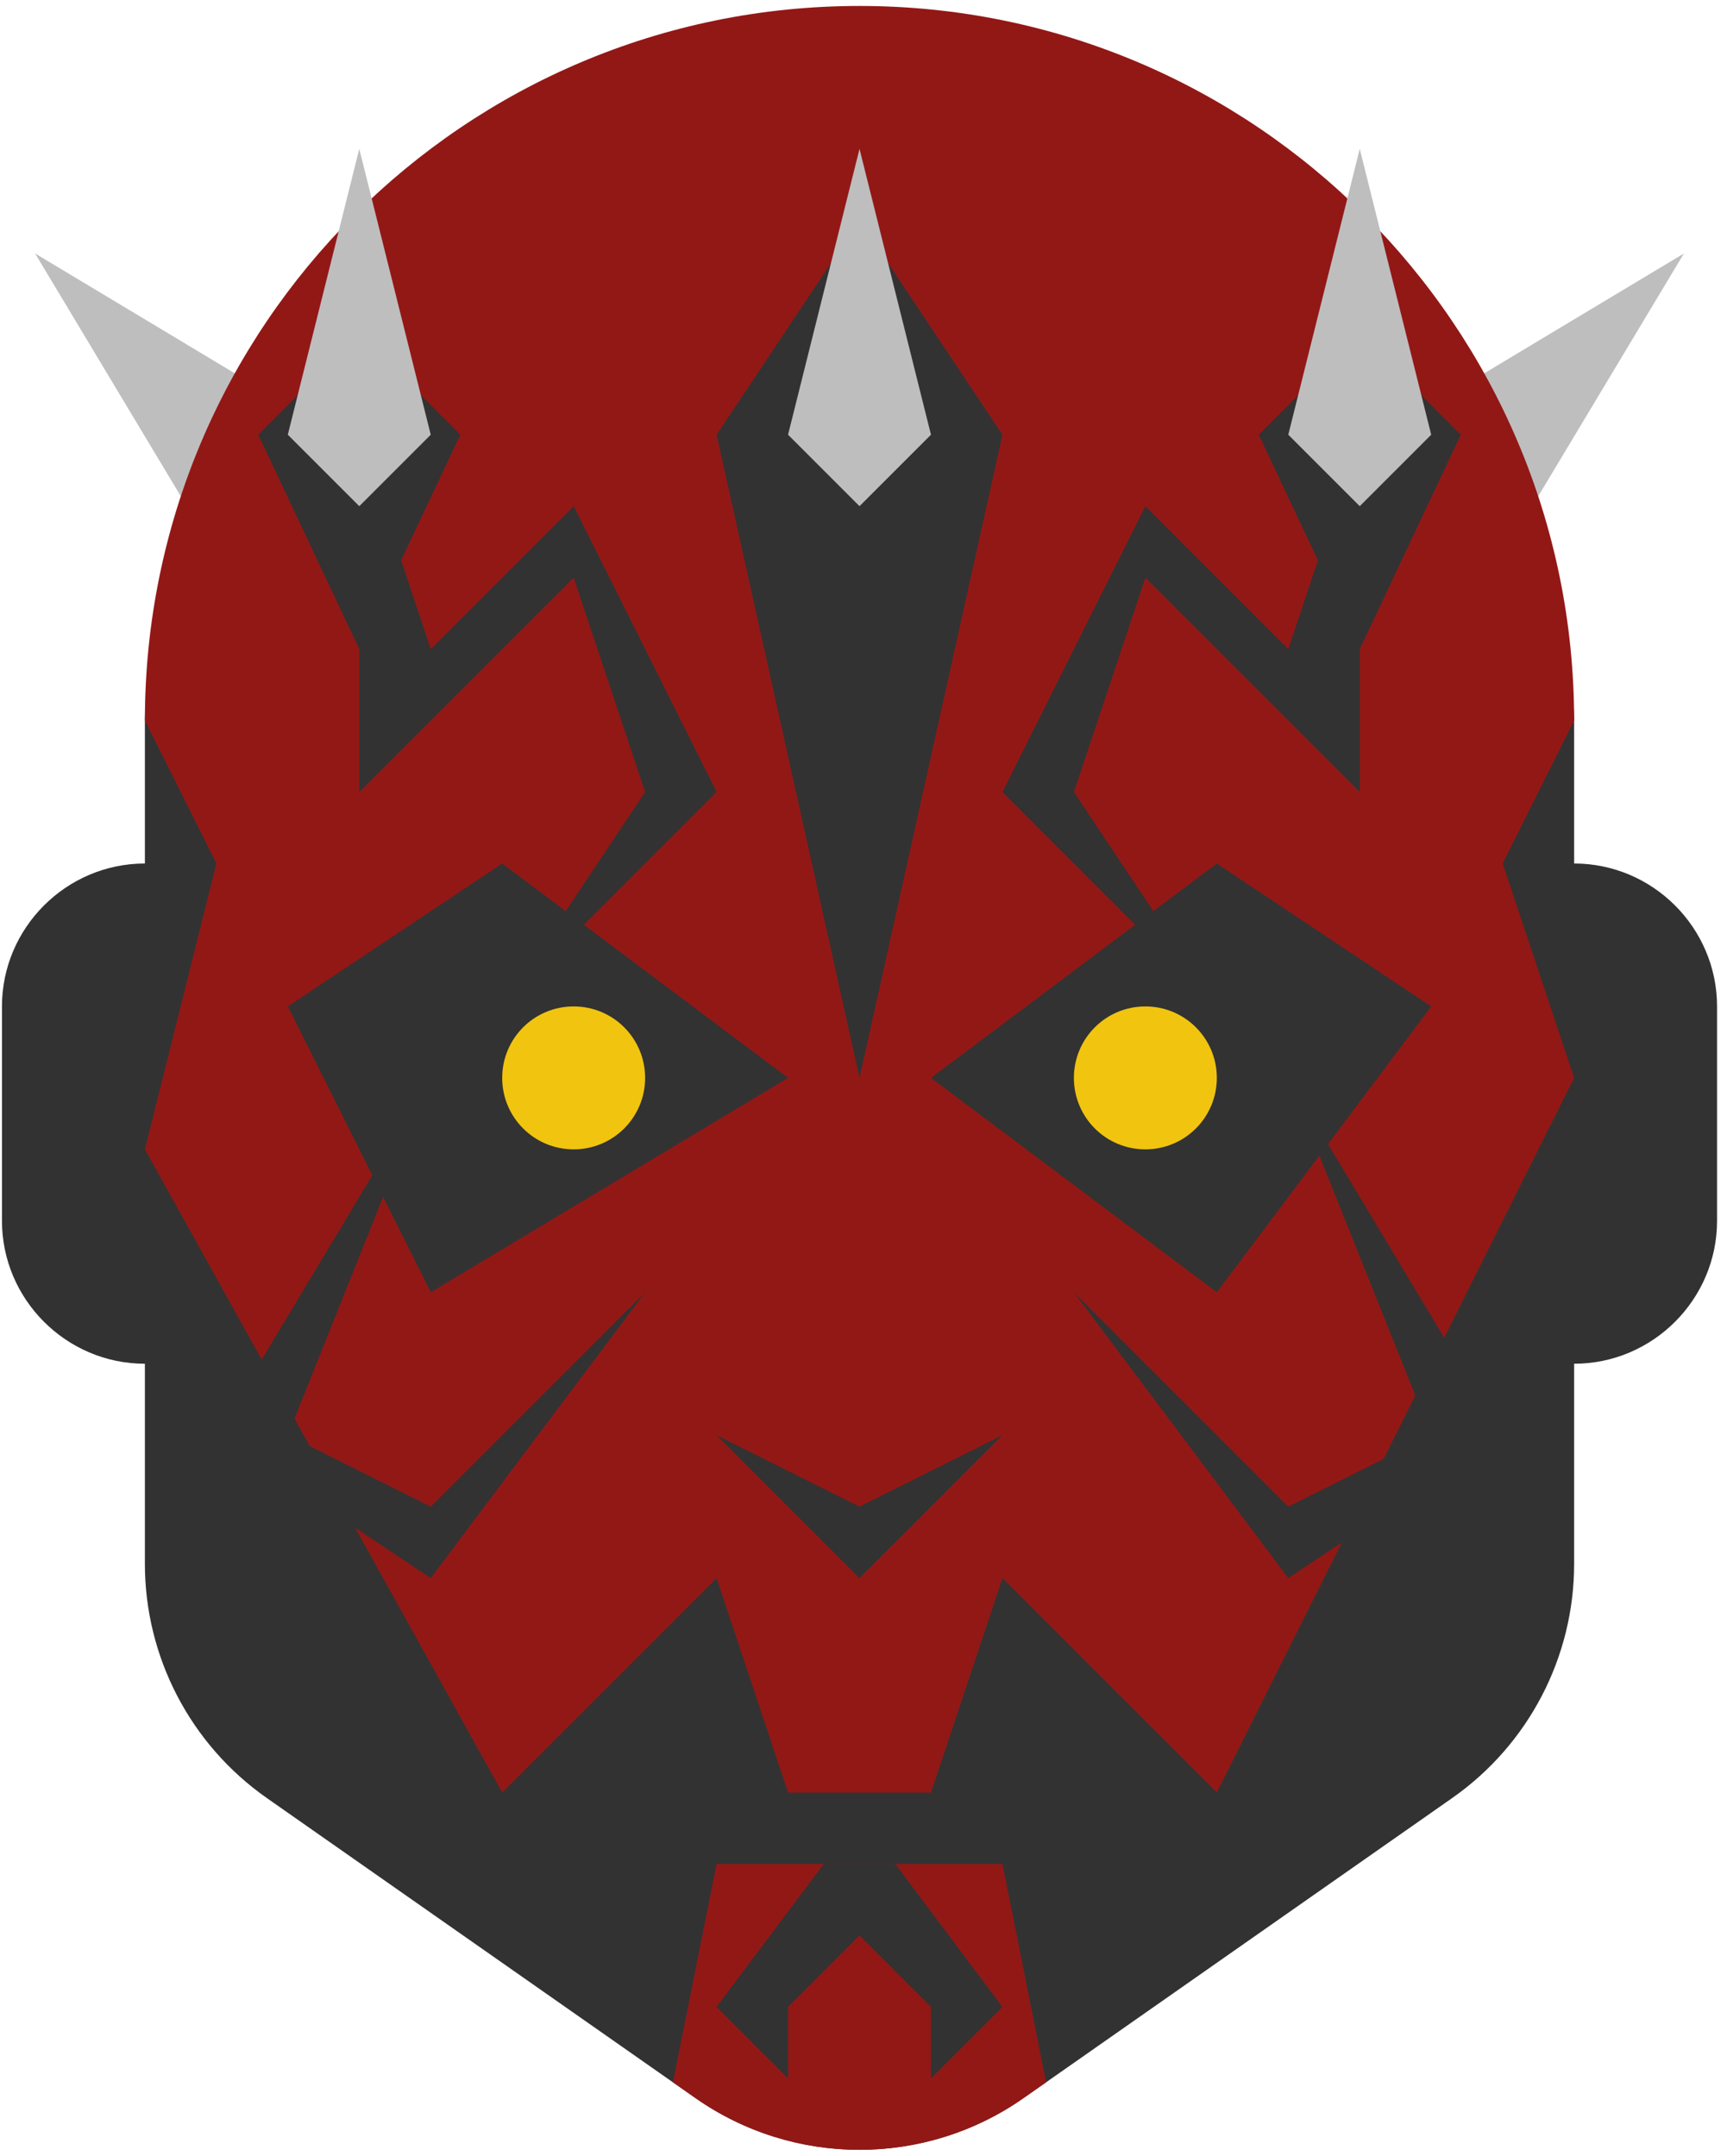
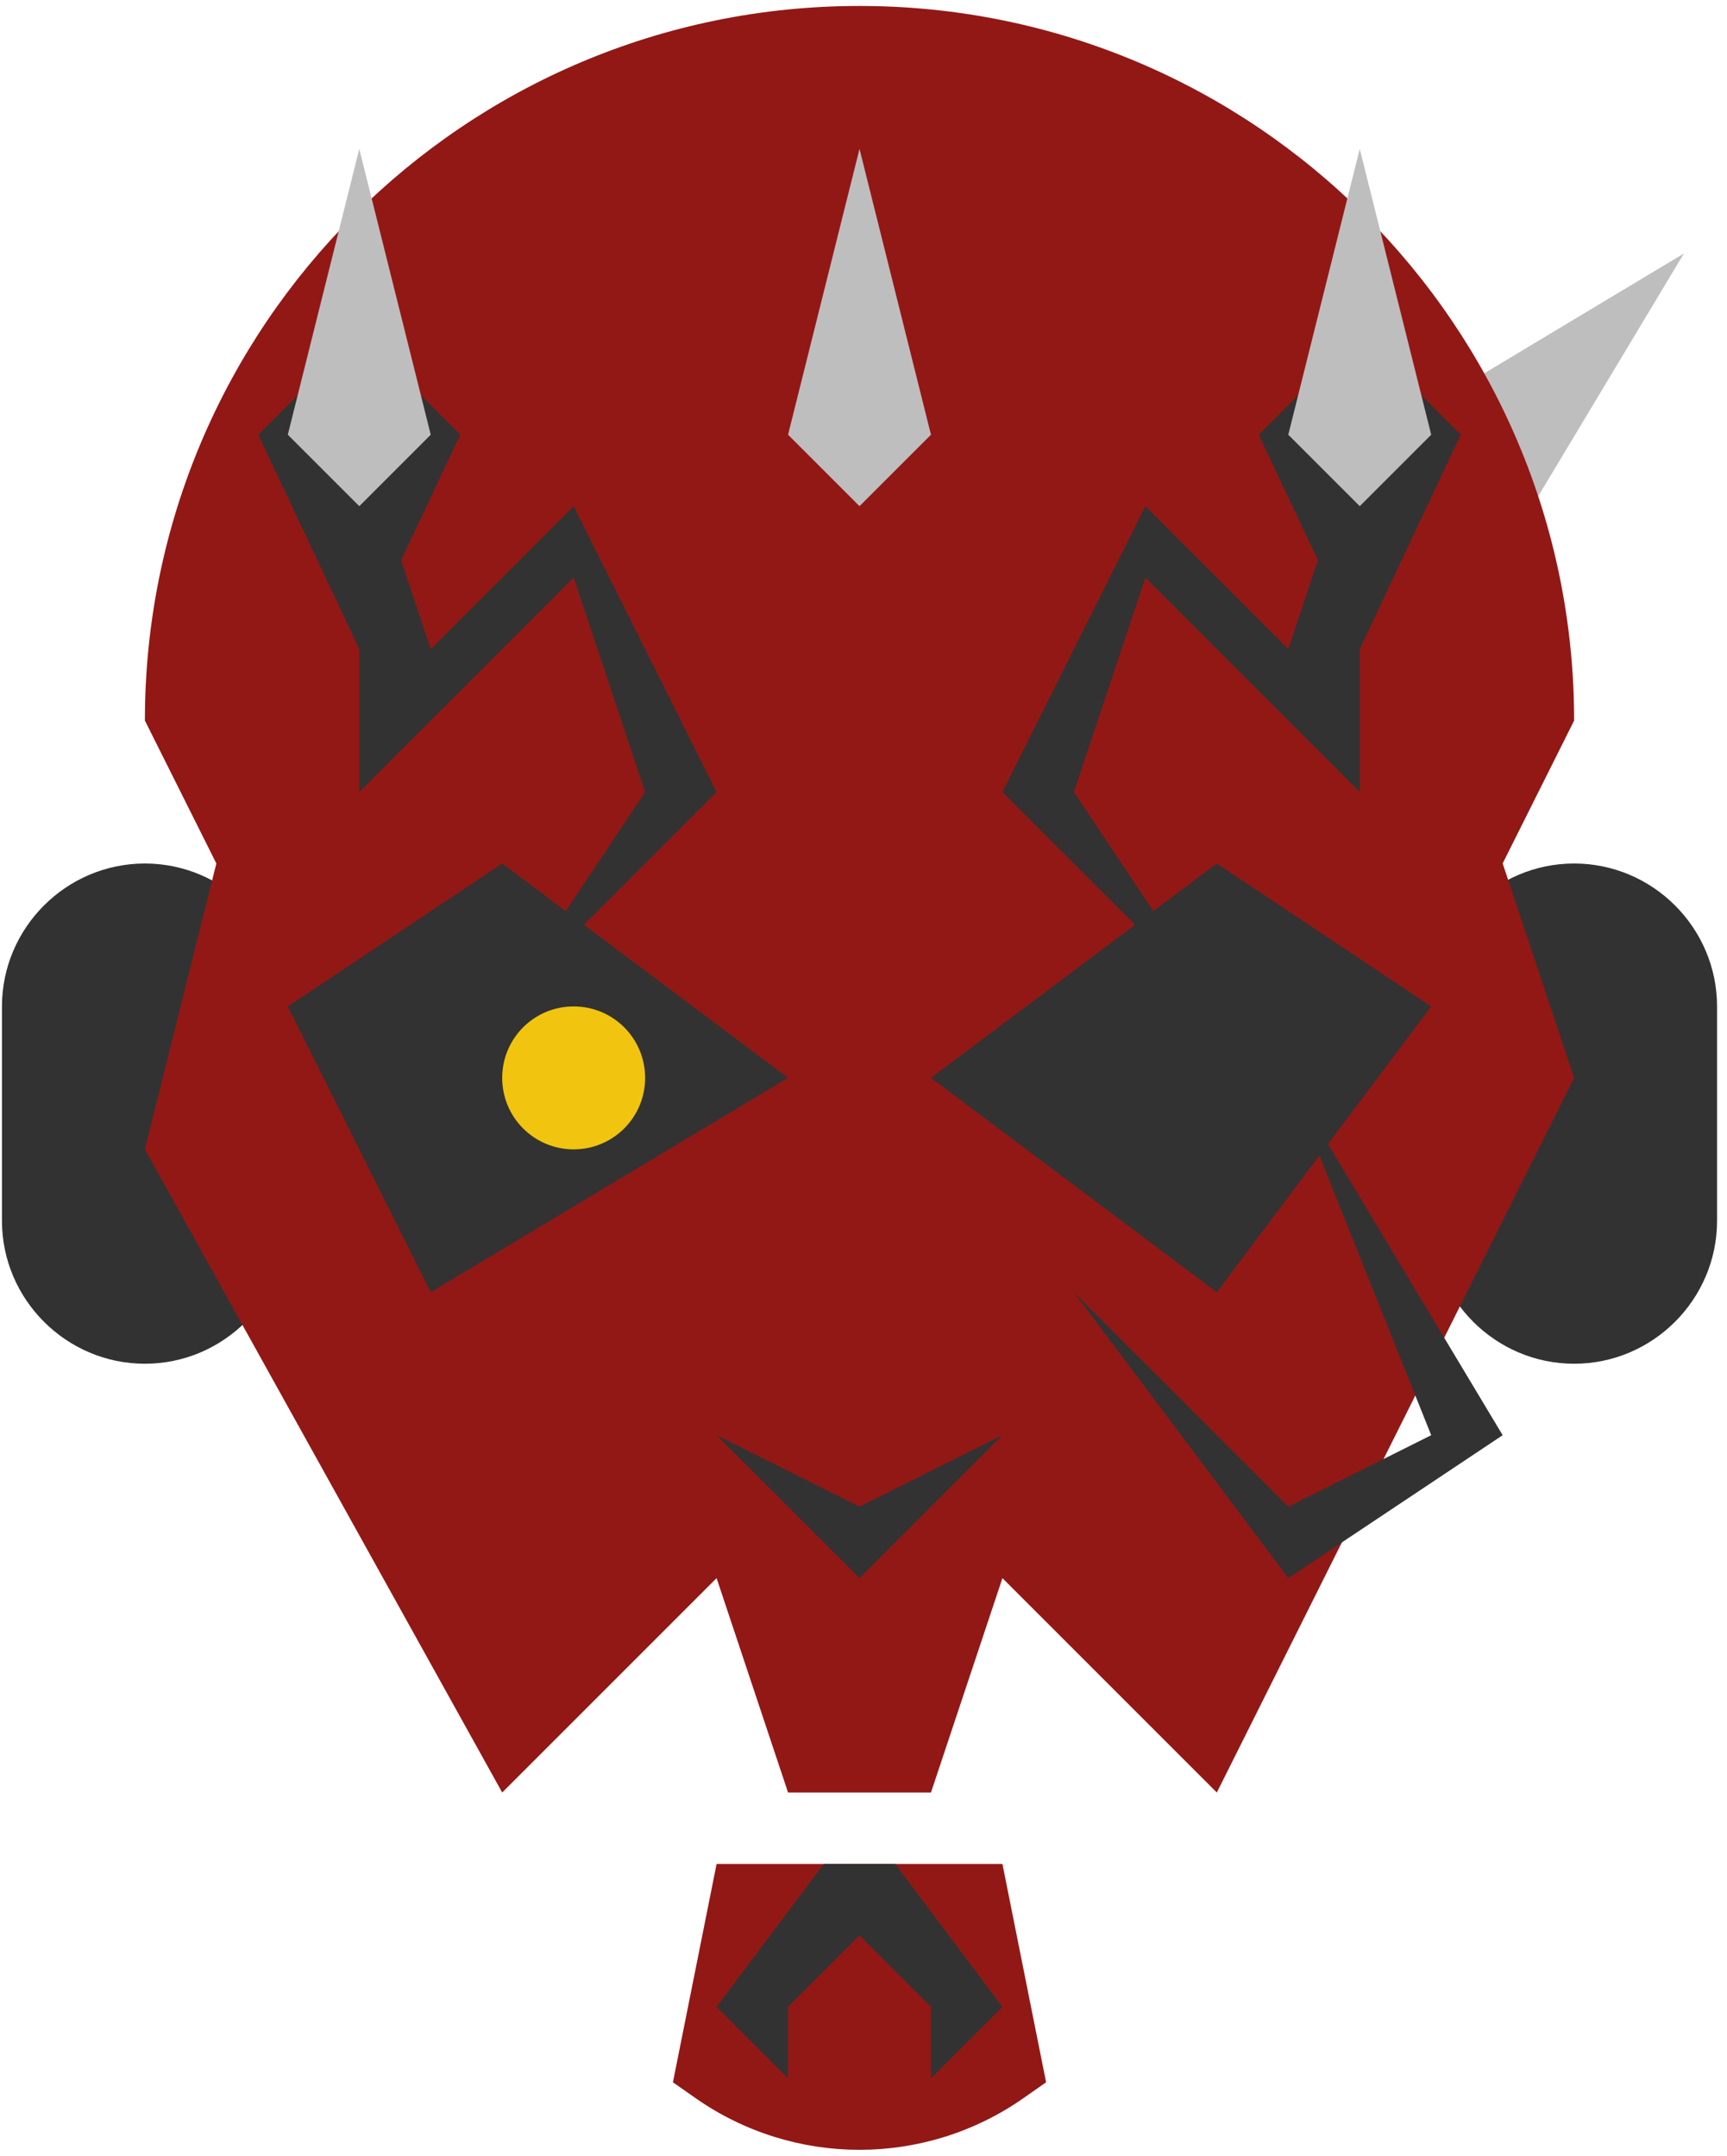
<svg xmlns="http://www.w3.org/2000/svg" height="181px" version="1.1" viewBox="0 0 145 181" width="145px">
  <title />
  <desc />
  <defs />
  <g fill="none" fill-rule="evenodd" id="Page-1" stroke="none" stroke-width="1">
    <g id="star-wars-copy" transform="translate(-1757, -2037)">
      <g id="darth-maul" transform="translate(1757, 2037)">
-         <path d="M12.165,60.5 L12.165,131.3 C12.165,139.13 15.987,146.468 22.401,150.962 L24.165,152.198 L58.401,176.162 C66.663,181.946 77.667,181.946 85.929,176.162 L120.165,152.198 L121.929,150.962 C128.343,146.468 132.165,139.13 132.165,131.3 L132.165,90.5 L132.165,60.5 C132.165,27.362 12.165,27.362 12.165,60.5" fill="#323232" id="Fill-59" />
        <path d="M120.165,42.499 L120.165,34.015 L141.381,21.283 L128.649,42.499 L120.165,42.499 Z" fill="#BEBEBE" id="Fill-60" />
-         <path d="M24.165,42.499 L24.165,34.015 L2.949,21.283 L15.681,42.499 L24.165,42.499 Z" fill="#BEBEBE" id="Fill-61" />
        <path d="M12.165,114.5 L12.165,114.5 C5.565,114.5 0.165,109.1 0.165,102.5 L0.165,84.5 C0.165,77.9 5.565,72.5 12.165,72.5 L12.165,72.5 C18.765,72.5 24.165,77.9 24.165,84.5 L24.165,102.5 C24.165,109.1 18.765,114.5 12.165,114.5" fill="#323232" id="Fill-62" />
        <path d="M132.165,114.5 L132.165,114.5 C125.565,114.5 120.165,109.1 120.165,102.5 L120.165,84.5 C120.165,77.9 125.565,72.5 132.165,72.5 L132.165,72.5 C138.765,72.5 144.165,77.9 144.165,84.5 L144.165,102.5 C144.165,109.1 138.765,114.5 132.165,114.5" fill="#323232" id="Fill-63" />
        <path d="M72.165,0.5 C39.027,0.5 12.165,27.362 12.165,60.5 L18.165,72.5 L12.165,96.5 L42.165,150.5 L60.165,132.5 L66.165,150.5 L78.165,150.5 L84.165,132.5 L102.165,150.5 L132.165,90.5 L126.165,72.494 L132.165,60.5 C132.165,27.362 105.303,0.5 72.165,0.5" fill="#921816" id="Fill-64" />
        <path d="M78.165,90.499 L102.165,72.499 L120.165,84.499 L102.165,108.499 L78.165,90.499 Z" fill="#323232" id="Fill-65" />
-         <path d="M96.165,84.5 C92.847,84.5 90.165,87.182 90.165,90.5 C90.165,93.818 92.847,96.5 96.165,96.5 C99.483,96.5 102.165,93.818 102.165,90.5 C102.165,87.182 99.483,84.5 96.165,84.5" fill="#F1C40F" id="Fill-66" />
        <path d="M66.165,90.499 L42.165,72.499 L24.165,84.499 L36.165,108.499 L66.165,90.499 Z" fill="#323232" id="Fill-67" />
        <path d="M48.165,84.5 C44.847,84.5 42.165,87.182 42.165,90.5 C42.165,93.818 44.847,96.5 48.165,96.5 C51.483,96.5 54.165,93.818 54.165,90.5 C54.165,87.182 51.483,84.5 48.165,84.5" fill="#F1C40F" id="Fill-68" />
        <path d="M84.165,156.499 L60.165,156.499 L56.499,174.829 L58.401,176.161 C66.663,181.945 77.667,181.945 85.929,176.161 L87.831,174.829 L84.165,156.499 Z" fill="#921816" id="Fill-69" />
-         <path d="M72.165,18.499 L60.165,36.499 L72.165,90.499 L84.165,36.499 L72.165,18.499 Z" fill="#323232" id="Fill-70" />
        <path d="M42.165,84.499 L54.165,66.499 L48.165,48.499 L30.165,66.499 L30.165,36.499 L36.165,54.499 L48.165,42.499 L60.165,66.499 L42.165,84.499 Z" fill="#323232" id="Fill-71" />
        <path d="M30.165,54.499 L21.681,36.499 L30.165,28.015 L38.649,36.499 L30.165,54.499 Z" fill="#323232" id="Fill-72" />
        <path d="M72.165,42.499 L78.165,36.499 L72.165,12.499 L66.165,36.499 L72.165,42.499 Z" fill="#BEBEBE" id="Fill-73" />
        <path d="M30.165,42.499 L36.165,36.499 L30.165,12.499 L24.165,36.499 L30.165,42.499 Z" fill="#BEBEBE" id="Fill-74" />
        <path d="M102.165,84.499 L90.165,66.499 L96.165,48.499 L114.165,66.499 L114.165,36.499 L108.165,54.499 L96.165,42.499 L84.165,66.499 L102.165,84.499 Z" fill="#323232" id="Fill-75" />
        <path d="M114.165,54.499 L122.649,36.499 L114.165,28.015 L105.681,36.499 L114.165,54.499 Z" fill="#323232" id="Fill-76" />
        <path d="M114.165,42.499 L108.165,36.499 L114.165,12.499 L120.165,36.499 L114.165,42.499 Z" fill="#BEBEBE" id="Fill-77" />
-         <path d="M36.165,90.499 L18.165,120.499 L36.165,132.499 L54.165,108.499 L36.165,126.499 L24.165,120.499 L36.165,90.499 Z" fill="#323232" id="Fill-78" />
        <path d="M108.165,90.499 L126.165,120.499 L108.165,132.499 L90.165,108.499 L108.165,126.499 L120.165,120.499 L108.165,90.499 Z" fill="#323232" id="Fill-79" />
        <path d="M72.165,126.499 L84.165,120.499 L72.165,132.499 L60.165,120.499 L72.165,126.499 Z" fill="#323232" id="Fill-80" />
        <path d="M69.165,156.499 L60.165,168.499 L66.165,174.499 L66.165,168.499 L72.165,162.499 L78.165,168.499 L78.165,174.499 L84.165,168.499 L75.165,156.499 L69.165,156.499 Z" fill="#323232" id="Fill-81" />
      </g>
    </g>
  </g>
</svg>